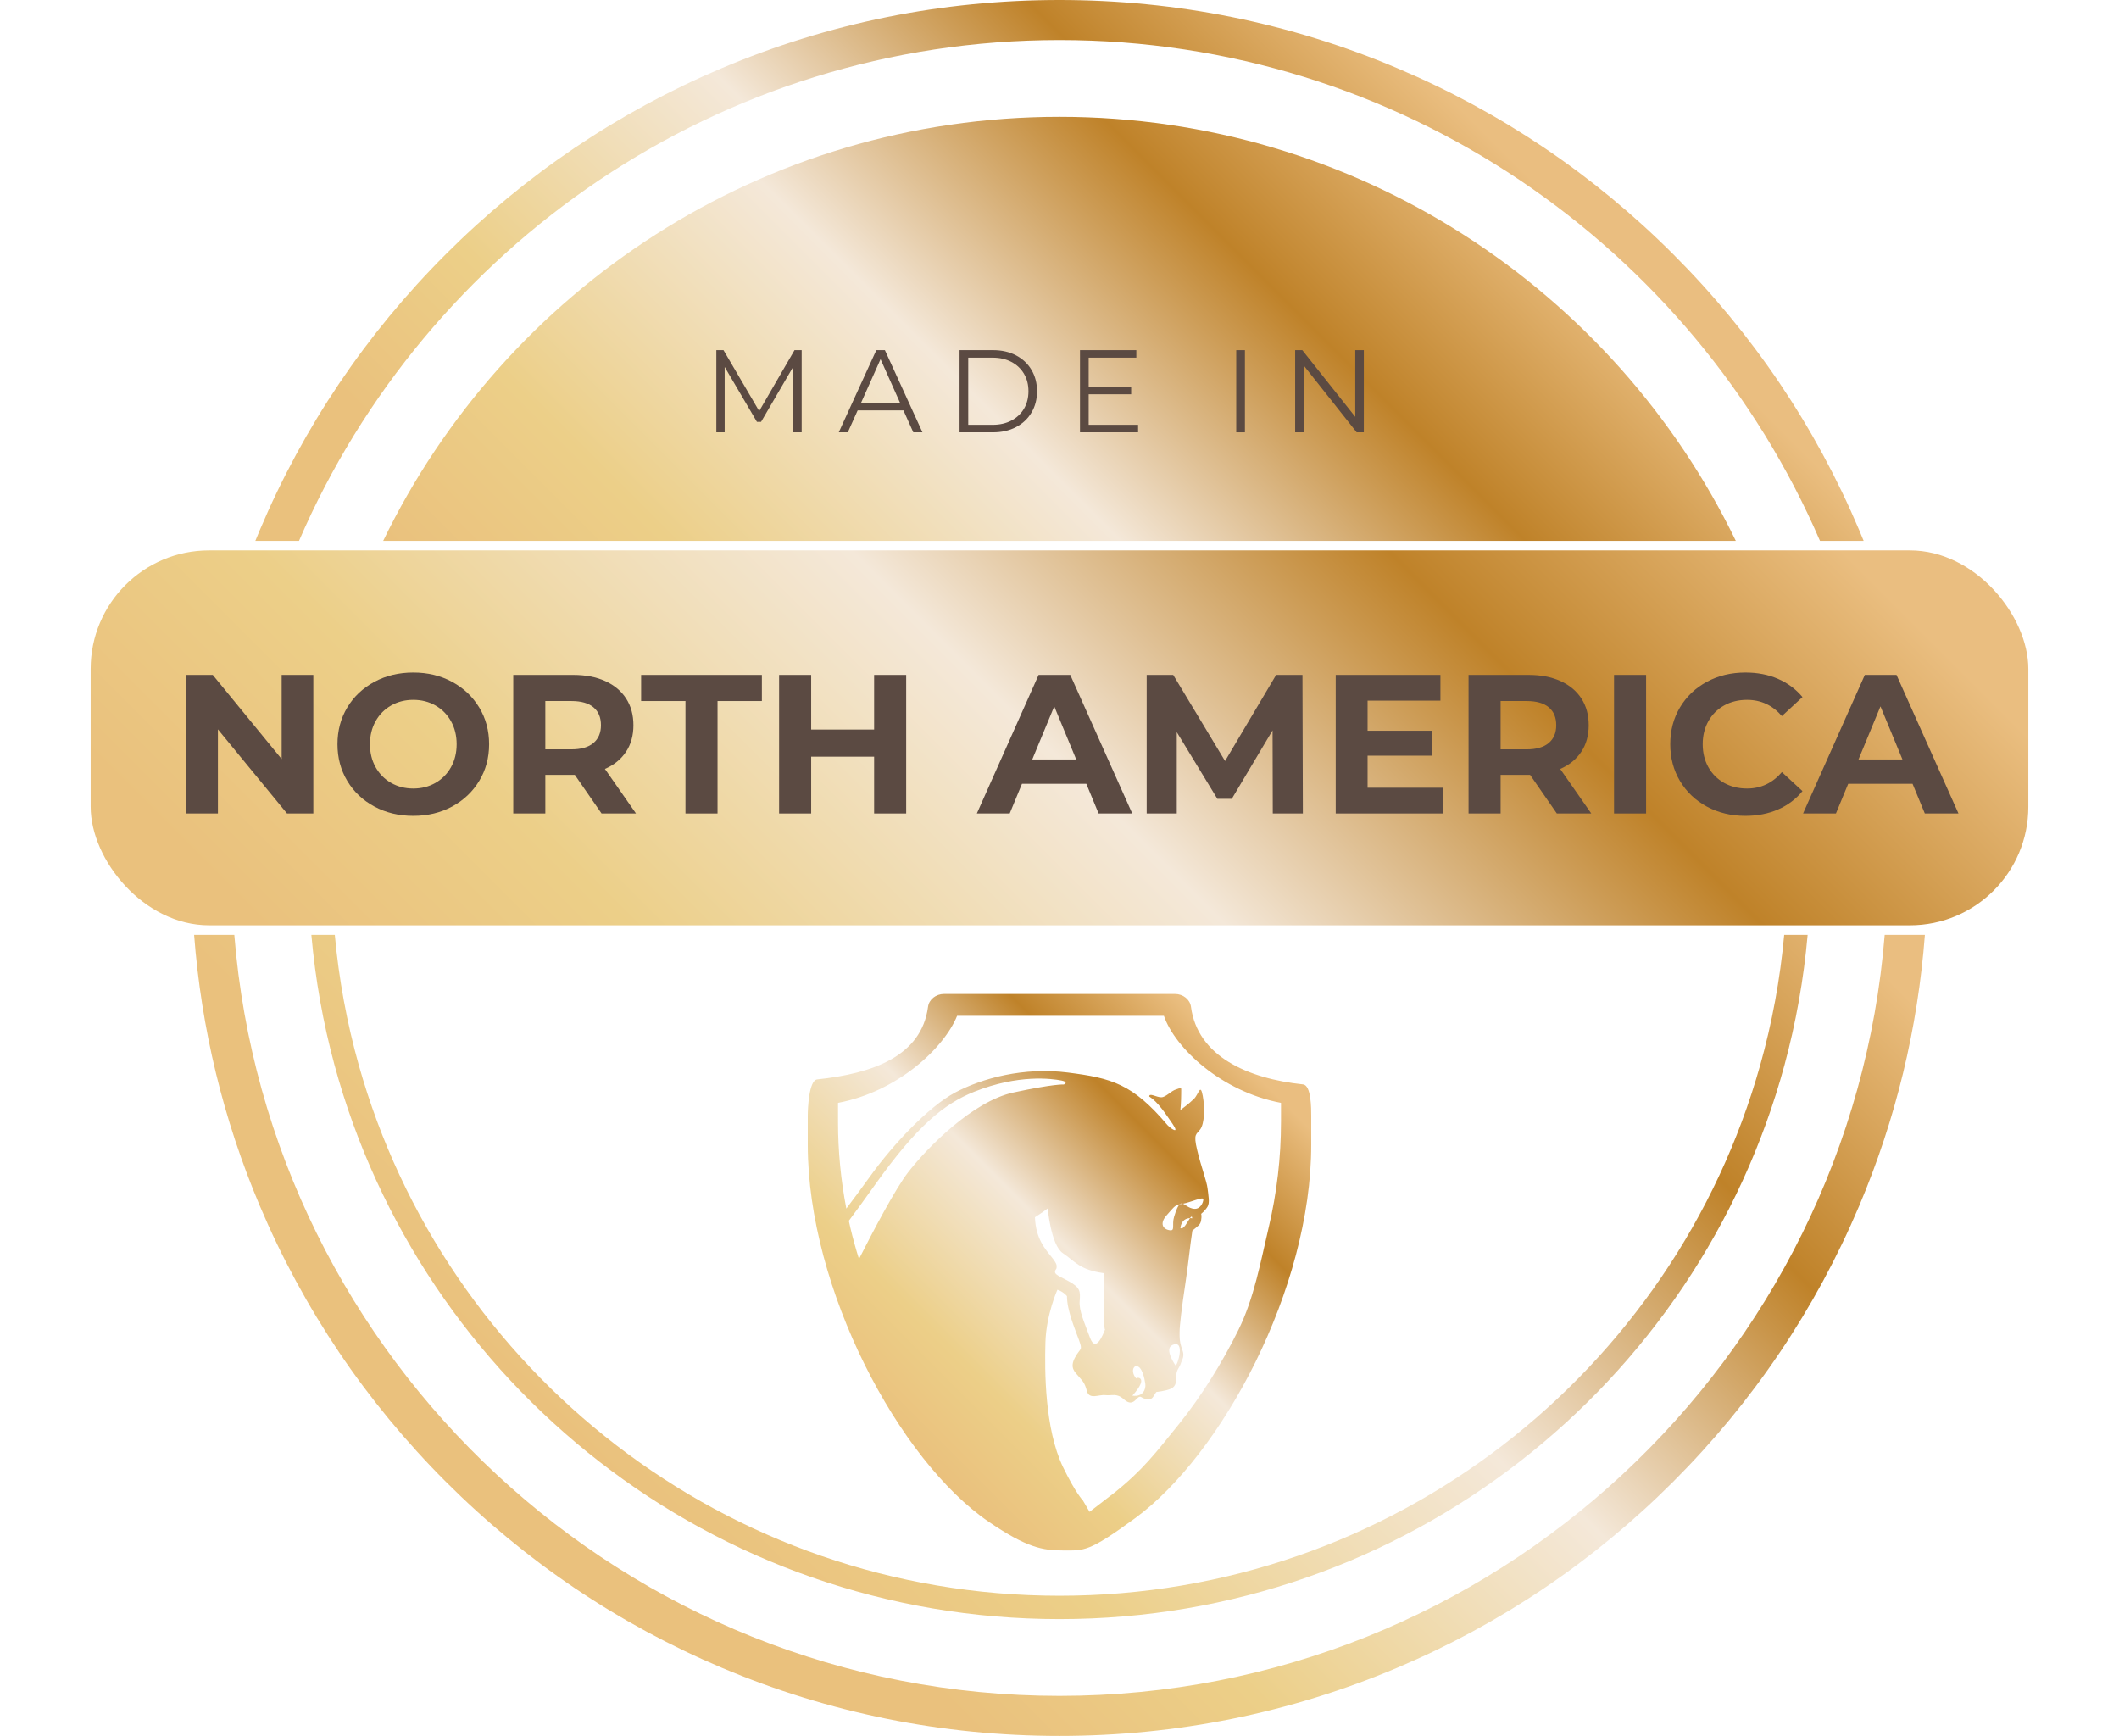
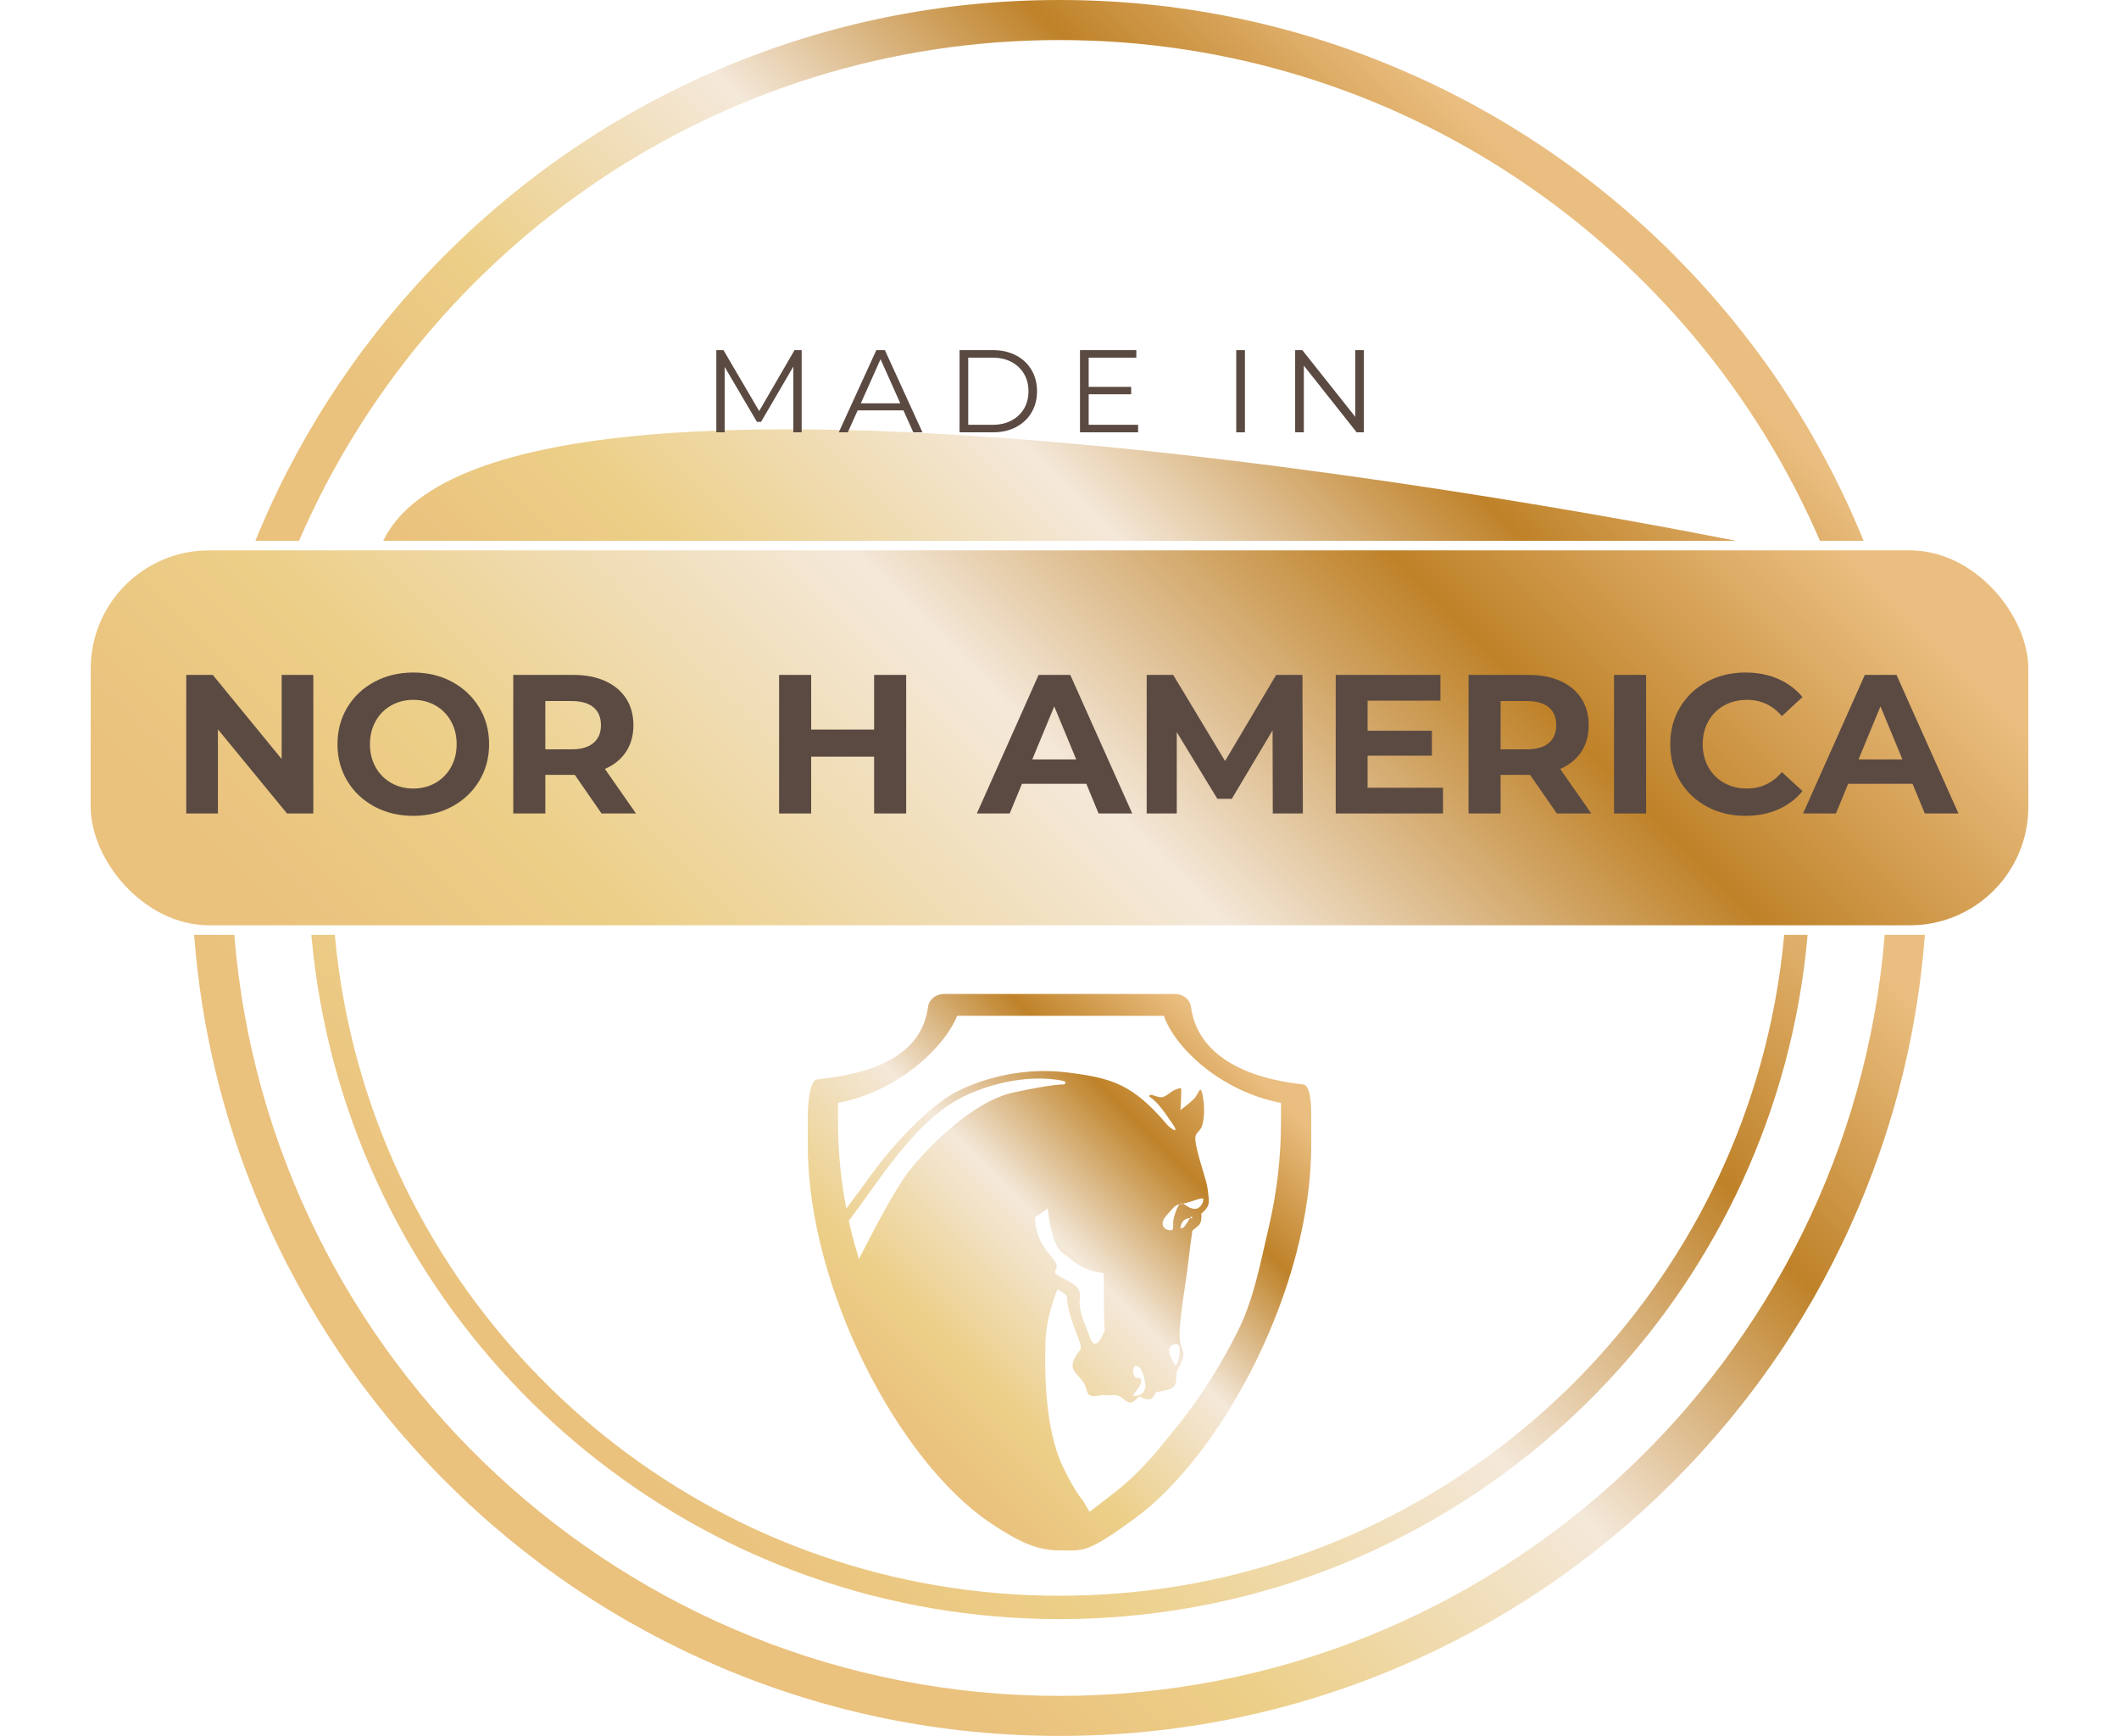
<svg xmlns="http://www.w3.org/2000/svg" xmlns:xlink="http://www.w3.org/1999/xlink" viewBox="0 0 499.186 408.916" version="1.1" height="408.916" width="499.186" id="Layer_1">
  <defs>
    <style>
      .st0 {
        fill: url(#linear-gradient2);
      }

      .st1 {
        fill: #5b4a42;
      }

      .st2 {
        fill: url(#linear-gradient1);
      }

      .st3 {
        fill: url(#linear-gradient4);
      }

      .st4 {
        fill: url(#linear-gradient3);
      }

      .st5 {
        fill: url(#linear-gradient5);
        isolation: isolate;
      }

      .st6 {
        fill: url(#linear-gradient);
      }
    </style>
    <linearGradient gradientUnits="userSpaceOnUse" gradientTransform="translate(0 410) scale(1 -1)" y2="390.872" x2="350.942" y1="205.921" x1="165.99" id="linear-gradient">
      <stop stop-color="#eac17d" offset=".006" />
      <stop stop-color="#eccf88" offset=".185" />
      <stop stop-color="#f4e8d9" offset=".472" />
      <stop stop-color="#bf8229" offset=".73" />
      <stop stop-color="#eabe80" offset=".949" />
    </linearGradient>
    <linearGradient xlink:href="#linear-gradient" y2="285.866" x2="374.787" y1="57.399" x1="146.32" id="linear-gradient1" />
    <linearGradient xlink:href="#linear-gradient" y2="395.373" x2="351.04" y1="220.05" x1="175.718" id="linear-gradient2" />
    <linearGradient xlink:href="#linear-gradient" y2="275.605" x2="370.174" y1="67.215" x1="161.784" id="linear-gradient3" />
    <linearGradient xlink:href="#linear-gradient" y2="363.035" x2="376.433" y1="118.138" x1="131.536" id="linear-gradient4" />
    <linearGradient xlink:href="#linear-gradient" gradientTransform="translate(0 -242) scale(1 -1)" y2="-484.188" x2="294.046" y1="-573.568" x1="204.666" id="linear-gradient5" />
  </defs>
  <g>
-     <path d="M408.915,127.4c-28.648-59.117-89.223-99.88-159.322-99.88S118.919,68.283,90.271,127.4h318.643Z" class="st6" />
+     <path d="M408.915,127.4S118.919,68.283,90.271,127.4h318.643Z" class="st6" />
    <path d="M420.314,220.21c-.959,10.52-2.864,20.769-5.64,30.653-20.234,72.136-86.482,125.035-165.081,125.035s-144.847-52.899-165.081-125.035c-2.776-9.884-4.681-20.133-5.64-30.653h-5.521c.927,10.507,2.766,20.753,5.448,30.653,20.391,75.213,89.131,130.533,170.794,130.533s150.403-55.32,170.794-130.533c2.682-9.9,4.521-20.145,5.448-30.653h-5.521Z" class="st2" />
  </g>
  <g>
    <path d="M70.442,127.4C100.375,58.075,169.409,9.432,249.593,9.432s149.218,48.643,179.151,117.968h10.286c-.344-.844-.693-1.687-1.048-2.528-10.298-24.347-25.04-46.213-43.815-64.988-18.775-18.776-40.641-33.517-64.988-43.815C303.969,5.406,277.193,0,249.593,0s-54.376,5.406-79.586,16.069c-24.347,10.298-46.212,25.039-64.988,43.815-18.775,18.775-33.517,40.64-43.815,64.988-.356.841-.704,1.684-1.048,2.528,0,0,10.286,0,10.286,0Z" class="st0" />
    <path d="M443.986,220.21c-8.046,100.2-92.157,179.274-194.393,179.274S63.247,320.41,55.2,220.21h-9.47c1.669,22.04,6.853,43.449,15.474,63.833,10.298,24.347,25.04,46.213,43.815,64.988,18.776,18.776,40.641,33.517,64.988,43.815,25.21,10.663,51.986,16.069,79.586,16.069s54.376-5.406,79.586-16.069c24.347-10.298,46.212-25.039,64.988-43.815,18.776-18.775,33.517-40.64,43.815-64.988,8.622-20.384,13.805-41.793,15.474-63.833h-9.47v0Z" class="st4" />
  </g>
  <rect ry="27.908" rx="27.908" height="88.319" width="456.468" y="129.646" x="21.359" class="st3" />
  <path d="M306.967,255.441c-13.054-1.382-24.858-6.614-26.401-18.277-.231-1.722-1.845-3.026-3.788-3.026h-54.373c-1.94,0-3.556,1.305-3.784,3.027-1.542,11.663-13.078,15.725-26.127,17.105-1.927.202-2.205,6.837-2.205,8.569v6.823c0,33.947,21.48,74.446,42.704,88.86,8.894,6.036,12.583,6.708,17.497,6.708,4.917,0,5.912.447,16.915-7.603,20.368-14.905,41.492-54.018,41.492-87.964v-6.823c0-1.732-.005-7.196-1.93-7.398l0-0ZM251.71,301.781c-2.822-1.504-3.763-1.693-2.822-3.009,0-.567.375-.751-1.127-2.635-1.507-1.881-3.764-4.323-3.952-9.405,1.505-.94,3.009-2.07,3.009-2.07,0,0,.752,8.654,3.574,10.535,2.823,1.883,3.951,3.951,9.593,4.701.173,6.935.008,14.152.376,13.167-.561,1.508-2.256,5.645-3.572,2.07-1.318-3.573-2.634-6.392-2.446-8.649.187-2.257.187-3.197-2.633-4.705ZM250.602,255.465s-2.256-.188-11.85,1.883c-9.595,2.068-20.316,12.977-24.83,18.809-3.037,3.922-8.387,14.137-11.568,20.411-.768-2.459-1.458-4.938-2.047-7.436-.122-.518-.229-1.04-.344-1.559,1.458-1.945,3.469-4.696,6.245-8.592,9.783-13.735,16.21-18.991,23.327-21.822,10.412-4.144,18.239-3.076,20.504-2.634,1.855.362.563.94.563.94l0-0ZM301.772,264.304c0,8.339-.973,16.691-2.895,24.828-1.896,8.041-3.438,16.651-7.126,24.13-3.686,7.476-8.742,15.67-14.047,22.236-5.362,6.638-8.446,10.759-15.214,16.152l-5.816,4.477-1.557-2.657s-1.694-1.694-4.702-7.902c-4.326-9.028-4.326-22.758-4.138-29.346.189-6.581,2.821-12.411,2.821-12.411,0,0,1.317.374,2.258,1.503,0,3.386,1.882,7.714,2.822,10.343.94,2.637.374,1.694-.941,4.14-1.317,2.448,0,3.389.941,4.514.94,1.13,1.317,1.32,1.88,3.388.566,2.068,2.822.754,4.326.94,1.506.189,2.634-.565,4.328.941,1.693,1.508,2.446.565,3.197-.187.753-.752.943-.189,1.506,0,.565.187,1.692.565,2.257-.376.564-.943.751-1.129.751-1.129,0,0,2.07-.189,3.388-.752,1.317-.563,1.317-1.881,1.317-3.197,0-1.319.751-1.694,1.129-3.013.939-1.879.374-2.444,0-3.762-.378-1.312-.378-1.877-.378-3.384,0-1.508.566-6.205,1.317-11.097.753-4.891,1.13-9.216,1.695-12.789,1.317-1.132,1.881-1.319,2.066-2.448.19-1.127,0-1.503,0-1.503,0,0,.942-.754,1.508-1.698.564-.938.19-2.631,0-4.324-.188-1.693-1.508-5.078-2.447-9.029-.938-3.95-.186-3.573.754-4.891.94-1.315,1.128-4.891.562-7.898-.562-3.012-.94-.377-2.067.751-1.129,1.13-3.197,2.632-3.197,2.632,0,0,.188-1.88.188-3.761s.188-1.507-1.129-1.129c-1.317.375-2.447,1.881-3.575,1.881-1.13,0-2.821-1.129-2.821-.187,2.068,1.316,3.761,3.949,5.454,6.395,1.693,2.444,0,1.504-1.13.376-8.275-9.784-13.166-11.098-23.512-12.416-10.346-1.317-20.127,1.318-26.522,4.703-6.395,3.386-14.813,12.484-19.87,19.508-2.077,2.888-4.097,5.605-5.781,7.836-1.291-6.721-1.955-13.558-1.955-20.387v-4.511c14.059-2.661,24.988-12.926,28.054-20.509h48.715c2.601,7.583,13.528,17.848,27.587,20.509v4.511h0v0ZM267.699,324.748c-1.317-1.503-.775-2.943,0-2.943,1.316,0,1.923,2.841,2.112,4.158.189,1.314-.606,3.176-3.05,2.798,4.272-4.753.621-4.377.939-4.014l-0.0 0ZM278.665,283.544c-.075.013-.152.026-.221.033-.195.022-.367.052-.527.085-.391.339-.797,1.195-1.335,2.987-.564,1.883.314,3.343-1.002,3.156-1.717-.245-2.425-1.671-.732-3.551,1.496-1.666,1.838-2.329,3.069-2.593.245-.212.486-.22.749-.119,1.744-.289,4.814-1.753,4.814-1.031,0,.75-.733,2.423-2.235,2.234-1.231-.154-1.968-.967-2.58-1.203l0-0ZM280.868,286.985s-.221-.048-.536-.041c-.588.841-1.534,2.867-2.265,2.318.263-1.976,1.528-2.3,2.265-2.318.285-.41.487-.543.536.041ZM276.916,321.618c.099.15-2.815-3.862-.71-4.79,3.145-1.397,1.146,5.05.71,4.79Z" class="st5" />
  <g>
    <path d="M188.854,82.48v19.358h-1.963v-15.486l-7.605,13.025h-.968l-7.605-12.942v15.403h-1.963v-19.358h1.687l8.407,14.352,8.324-14.352h1.687Z" class="st1" />
    <path d="M212.829,96.667h-10.785l-2.323,5.171h-2.13l8.849-19.358h2.019l8.849,19.358h-2.157l-2.323-5.171ZM212.083,95.007l-4.646-10.398-4.646,10.398s9.292,0,9.292,0Z" class="st1" />
    <path d="M226.048,82.48h7.882c2.046,0,3.853.411,5.42,1.231,1.567.821,2.784,1.964,3.65,3.429.866,1.466,1.3,3.139,1.3,5.019,0,1.88-.433,3.553-1.3,5.019-.867,1.466-2.084,2.609-3.65,3.429-1.567.82-3.374,1.231-5.42,1.231h-7.882v-19.358h0ZM233.819,100.068c1.696,0,3.18-.336,4.452-1.009,1.272-.673,2.258-1.604,2.959-2.793.7-1.189,1.051-2.558,1.051-4.107,0-1.549-.35-2.918-1.051-4.107-.701-1.189-1.687-2.12-2.959-2.793-1.272-.673-2.756-1.009-4.452-1.009h-5.724v15.818s5.724,0,5.724,0Z" class="st1" />
    <path d="M268.109,100.068v1.77h-13.689v-19.358h13.274v1.77h-11.228v6.886h10.011v1.742h-10.011v7.19h11.642Z" class="st1" />
    <path d="M291.228,82.48h2.047v19.358h-2.047v-19.358Z" class="st1" />
    <path d="M321.287,82.48v19.358h-1.687l-12.445-15.708v15.708h-2.047v-19.358h1.687l12.472,15.708v-15.708h2.018Z" class="st1" />
  </g>
  <g>
    <path d="M73.813,158.981v32.642h-6.202l-16.275-19.819v19.819h-7.461v-32.642h6.249l16.228,19.818v-19.818h7.461Z" class="st1" />
    <path d="M88.198,189.991c-2.72-1.461-4.85-3.474-6.388-6.039-1.539-2.564-2.308-5.448-2.308-8.65,0-3.202.769-6.085,2.308-8.65,1.539-2.565,3.668-4.577,6.388-6.039,2.72-1.461,5.775-2.192,9.163-2.192,3.388,0,6.435.731,9.14,2.192,2.705,1.461,4.834,3.474,6.389,6.039,1.554,2.565,2.331,5.449,2.331,8.65,0,3.202-.777,6.086-2.331,8.65-1.555,2.565-3.684,4.578-6.389,6.039-2.705,1.461-5.752,2.191-9.14,2.191-3.389,0-6.443-.73-9.163-2.191ZM102.585,184.418c1.554-.886,2.774-2.122,3.66-3.707.886-1.585,1.329-3.388,1.329-5.409,0-2.02-.443-3.824-1.329-5.409-.886-1.586-2.106-2.821-3.66-3.707-1.555-.886-3.295-1.329-5.223-1.329s-3.668.443-5.223,1.329c-1.555.886-2.774,2.122-3.66,3.707-.886,1.586-1.329,3.389-1.329,5.409,0,2.021.443,3.824,1.329,5.409.886,1.585,2.106,2.821,3.66,3.707,1.554.886,3.295,1.329,5.223,1.329s3.668-.443,5.223-1.329Z" class="st1" />
    <path d="M141.709,191.623l-6.295-9.093h-6.948v9.093h-7.554v-32.642h14.13c2.891,0,5.402.482,7.531,1.446,2.129.964,3.769,2.332,4.919,4.104s1.726,3.87,1.726,6.295c0,2.425-.583,4.516-1.749,6.272-1.166,1.756-2.821,3.101-4.966,4.034l7.321,10.492h-8.114ZM139.797,166.605c-1.182-.979-2.907-1.469-5.176-1.469h-6.156v11.378h6.156c2.269,0,3.994-.497,5.176-1.492,1.181-.995,1.772-2.394,1.772-4.197,0-1.834-.591-3.241-1.772-4.22Z" class="st1" />
-     <path d="M161.48,165.136h-10.446v-6.155h28.446v6.155h-10.446v26.487h-7.554v-26.487Z" class="st1" />
    <path d="M213.475,158.981v32.642h-7.554v-13.384h-14.829v13.384h-7.554v-32.642h7.554v12.87h14.829v-12.87h7.554Z" class="st1" />
    <path d="M255.91,184.628h-15.155l-2.891,6.995h-7.741l14.549-32.642h7.461l14.596,32.642h-7.927l-2.891-6.995ZM253.531,178.892l-5.176-12.497-5.176,12.497h10.352Z" class="st1" />
    <path d="M299.836,191.623l-.047-19.585-9.606,16.135h-3.404l-9.56-15.715v19.166h-7.088v-32.642h6.249l12.217,20.285,12.031-20.285h6.202l.093,32.642h-7.088Z" class="st1" />
    <path d="M339.939,185.561v6.062h-25.275v-32.642h24.668v6.062h-17.161v7.088h15.155v5.876h-15.155v7.554h17.767Z" class="st1" />
    <path d="M366.753,191.623l-6.295-9.093h-6.948v9.093h-7.554v-32.642h14.13c2.891,0,5.402.482,7.531,1.446,2.129.964,3.769,2.332,4.919,4.104s1.726,3.87,1.726,6.295c0,2.425-.583,4.516-1.749,6.272-1.166,1.756-2.821,3.101-4.966,4.034l7.321,10.492h-8.114ZM364.84,166.605c-1.182-.979-2.907-1.469-5.176-1.469h-6.156v11.378h6.156c2.269,0,3.994-.497,5.176-1.492,1.181-.995,1.772-2.394,1.772-4.197,0-1.834-.591-3.241-1.772-4.22Z" class="st1" />
    <path d="M380.228,158.981h7.554v32.642h-7.554v-32.642Z" class="st1" />
    <path d="M402.121,190.014c-2.689-1.445-4.803-3.451-6.342-6.016-1.539-2.564-2.308-5.463-2.308-8.697,0-3.233.769-6.132,2.308-8.697,1.539-2.565,3.652-4.57,6.342-6.015,2.689-1.446,5.713-2.168,9.07-2.168,2.829,0,5.386.498,7.671,1.492,2.285.995,4.204,2.425,5.759,4.29l-4.85,4.477c-2.208-2.549-4.943-3.824-8.207-3.824-2.021,0-3.824.443-5.41,1.329-1.585.886-2.821,2.122-3.707,3.707-.886,1.586-1.329,3.389-1.329,5.409,0,2.021.443,3.824,1.329,5.409.886,1.585,2.122,2.821,3.707,3.707,1.585.886,3.388,1.329,5.41,1.329,3.264,0,5.999-1.289,8.207-3.87l4.85,4.477c-1.555,1.897-3.482,3.342-5.782,4.337-2.301.995-4.866,1.492-7.695,1.492-3.326,0-6.335-.723-9.023-2.168h0Z" class="st1" />
    <path d="M450.549,184.628h-15.155l-2.891,6.995h-7.741l14.549-32.642h7.461l14.596,32.642h-7.927l-2.891-6.995ZM448.17,178.892l-5.176-12.497-5.176,12.497h10.352Z" class="st1" />
  </g>
</svg>